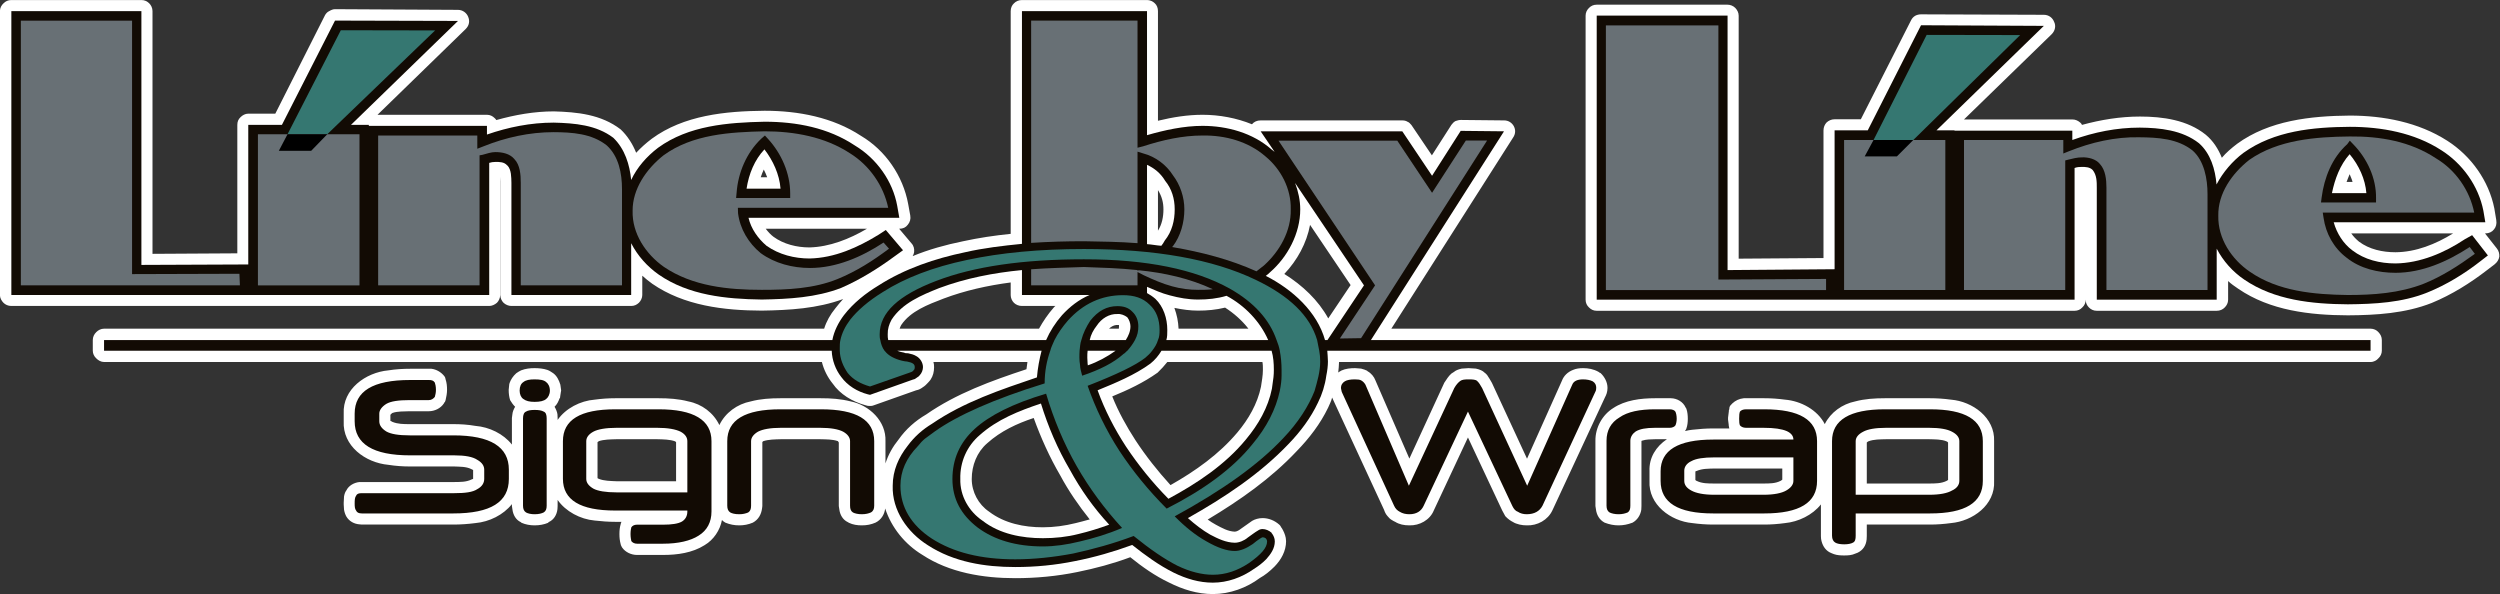
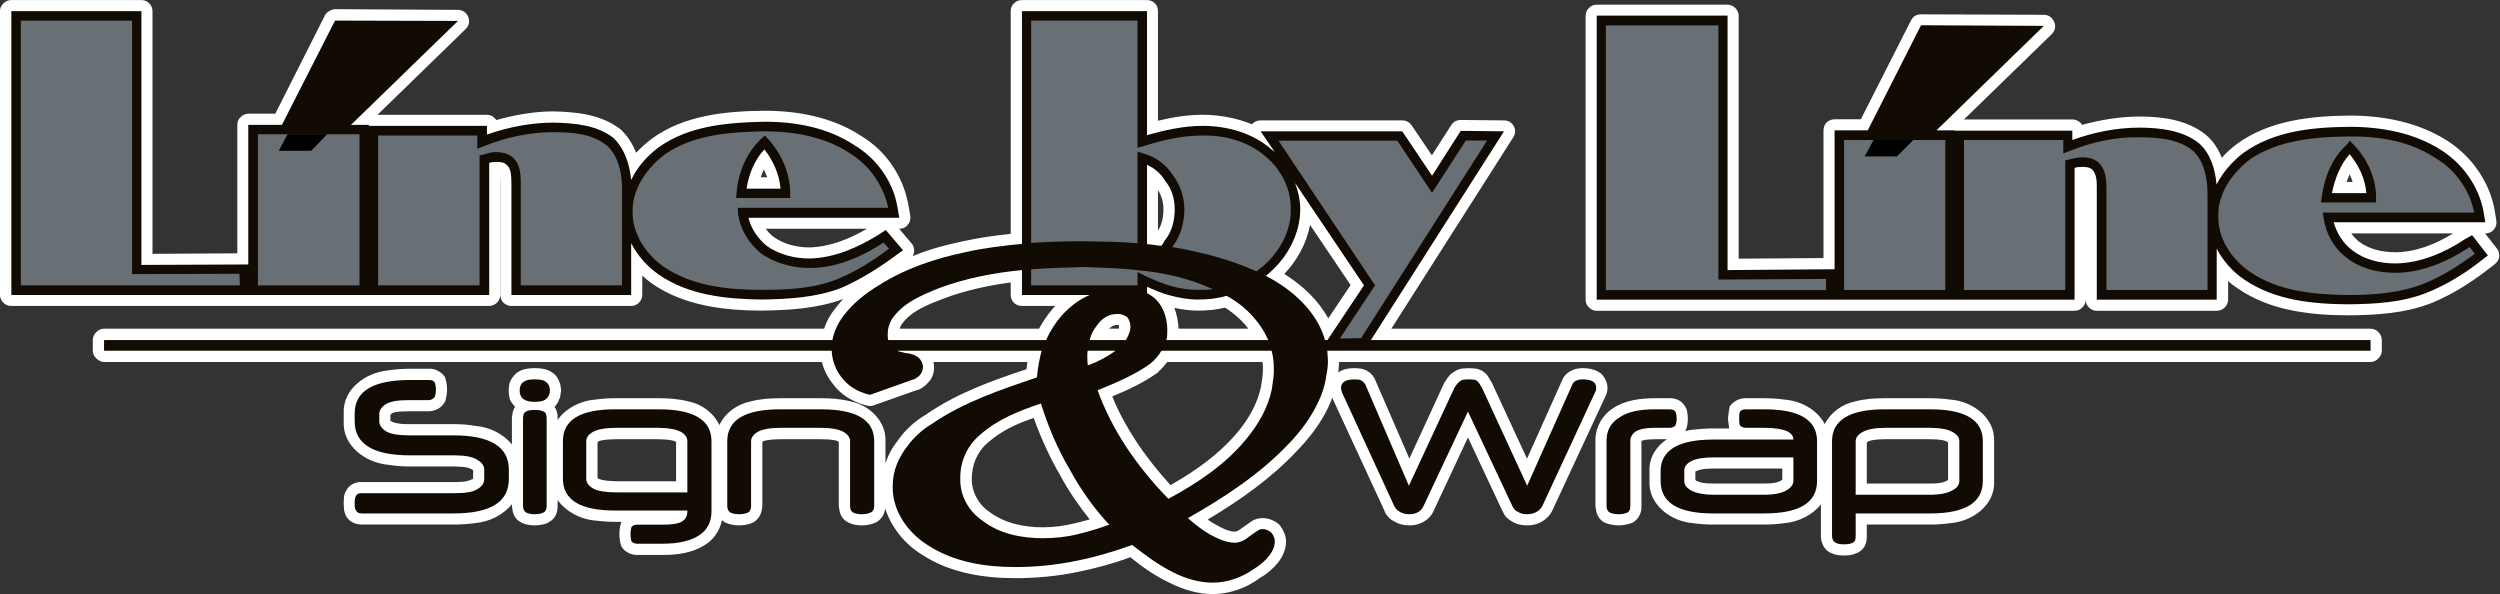
<svg xmlns="http://www.w3.org/2000/svg" width="100%" height="100%" viewBox="0 0 3669 872" version="1.1" xml:space="preserve" style="fill-rule:evenodd;clip-rule:evenodd;stroke-linejoin:round;stroke-miterlimit:2;">
  <rect x="0" y="0" width="3669" height="872" fill="#333333" stroke="none" />
  <g transform="matrix(8.333,0,0,8.333,-2922.64,-309.103)">
    <g transform="matrix(1,0,0,1,-47.579,-1413.59)">
      <path d="M484.469,1504.57L400.309,1504.57C399.742,1504.57 399.26,1504.35 398.92,1504.01C398.58,1503.67 398.296,1503.16 398.296,1502.65L398.296,1452.64C398.296,1452.08 398.58,1451.59 398.92,1451.28C399.26,1450.91 399.742,1450.69 400.309,1450.69L423.213,1450.69C423.78,1450.69 424.233,1450.91 424.602,1451.28C424.913,1451.59 425.169,1452.08 425.169,1452.64L425.169,1495.39L440.107,1495.3L440.107,1472.68C440.107,1472.12 440.277,1471.69 440.674,1471.32C441.014,1470.98 441.496,1470.7 442.035,1470.7L446.797,1470.7L455.556,1453.35C455.698,1453.1 455.953,1452.78 456.293,1452.64C456.633,1452.44 456.973,1452.3 457.313,1452.3L478.97,1452.42C479.82,1452.42 480.501,1452.98 480.756,1453.63C481.068,1454.34 480.983,1455.14 480.331,1455.79L464.797,1470.9L484.072,1470.9C484.611,1470.9 485.065,1471.12 485.433,1471.49C485.546,1471.58 485.631,1471.69 485.717,1471.83C489.033,1470.9 492.435,1470.3 495.865,1470.3C499.918,1470.42 504.17,1470.81 507.628,1473.48C508.819,1474.61 509.726,1476.03 510.35,1477.59C511.172,1476.71 512.079,1475.89 513.099,1475.12C518.74,1470.98 526.054,1470.25 532.97,1470.19C538.923,1470.19 544.989,1471.35 549.95,1474.61C554.258,1477.16 557.348,1481.67 558.255,1486.6L558.624,1488.64C558.737,1489.27 558.567,1489.83 558.17,1490.29C557.83,1490.74 557.348,1490.97 556.696,1490.97L556.668,1490.97L558.822,1493.52C559.247,1493.97 559.361,1494.51 559.304,1495.08C559.276,1495.3 559.191,1495.53 559.049,1495.79C561.883,1494.62 564.86,1493.8 567.893,1493.18C570.643,1492.58 573.449,1492.16 576.312,1491.87L576.312,1452.64C576.312,1452.08 576.539,1451.59 576.879,1451.28C577.219,1450.91 577.729,1450.69 578.296,1450.69L600.321,1450.69C600.831,1450.69 601.342,1450.91 601.71,1451.28C602.05,1451.59 602.249,1452.08 602.249,1452.64L602.249,1471.95C604.857,1471.32 607.465,1470.9 610.101,1470.9C613.049,1470.9 616.082,1471.46 618.803,1472.57C619.172,1472.12 619.71,1471.89 620.334,1471.89L645.279,1471.89C645.591,1471.89 645.931,1471.95 646.186,1472.12C646.498,1472.23 646.668,1472.46 646.894,1472.71L650.494,1478.04L653.924,1472.68C654.123,1472.4 654.378,1472.14 654.661,1472C655.002,1471.89 655.257,1471.81 655.597,1471.81L663.222,1471.89C663.959,1471.89 664.583,1472.29 664.923,1472.91C665.235,1473.51 665.263,1474.21 664.809,1474.89L643.351,1508.57L815.811,1508.57C816.378,1508.57 816.888,1508.83 817.172,1509.16C817.569,1509.56 817.795,1510.02 817.795,1510.58L817.795,1512.45C817.795,1512.96 817.569,1513.45 817.172,1513.81C816.888,1514.15 816.378,1514.44 815.811,1514.44L634.139,1514.44C634.139,1515.03 634.054,1515.68 633.997,1516.28C634.054,1516.25 634.11,1516.25 634.139,1516.19L634.564,1515.94C635.301,1515.6 636.151,1515.52 636.973,1515.52L638.022,1515.6C638.447,1515.71 638.787,1515.83 639.071,1515.97L639.184,1516.08C639.808,1516.42 640.318,1517.05 640.545,1517.67L646.526,1531.45L652.677,1518.09C653.074,1517.5 653.414,1516.93 653.924,1516.48C654.094,1516.37 654.265,1516.25 654.378,1516.19C654.661,1515.94 655.115,1515.74 655.739,1515.6L656.957,1515.52L658.233,1515.6C658.885,1515.74 659.452,1515.97 659.764,1516.31C659.877,1516.37 660.047,1516.54 660.217,1516.73C660.501,1517.16 660.813,1517.64 661.068,1518.12L667.247,1531.47L673.398,1517.73C673.71,1516.88 674.419,1516.19 675.354,1515.83C675.865,1515.6 676.488,1515.52 677.112,1515.52C678.019,1515.52 678.954,1515.68 679.833,1516.17C679.975,1516.28 680.088,1516.37 680.202,1516.39C680.91,1517.05 681.42,1518.01 681.42,1518.97L681.42,1519.03C681.42,1519.68 681.222,1520.28 680.882,1520.82L681.024,1520.56L671.726,1540.55C670.932,1542.27 669.061,1543.29 667.191,1543.21C666.369,1543.21 665.461,1543.04 664.696,1542.59L665.036,1542.73C664.413,1542.5 663.846,1542.05 663.42,1541.59C663.222,1541.25 663.052,1540.94 662.882,1540.6L656.844,1527.73L650.835,1540.57C650.154,1542.27 648.312,1543.27 646.526,1543.21C645.591,1543.21 644.74,1543.04 644.031,1542.59C643.89,1542.53 643.663,1542.42 643.493,1542.3C643.153,1542.13 642.898,1541.85 642.671,1541.57C642.359,1541.23 642.189,1540.83 642.076,1540.49L632.92,1520.7C632.778,1521.35 632.466,1521.87 632.211,1522.49C630.85,1525.32 628.894,1527.87 626.683,1530.14C622.12,1534.99 616.677,1538.79 611.008,1542.19C611.461,1542.53 611.943,1542.81 612.454,1543.1C613.502,1543.66 614.608,1544.29 615.798,1544.32C616.195,1544.29 616.535,1544.06 616.904,1543.78C617.556,1543.32 618.18,1542.87 618.831,1542.42C619.313,1542.13 619.994,1541.93 620.674,1541.93C621.751,1541.93 622.8,1542.36 623.594,1543.07C623.707,1543.15 623.735,1543.21 623.82,1543.32C623.906,1543.44 623.934,1543.52 624.019,1543.66L624.076,1543.72C624.359,1544.2 624.643,1544.8 624.756,1545.42L624.813,1545.99C624.813,1547.75 623.934,1549.28 622.772,1550.47C621.921,1551.32 621.071,1552 620.192,1552.48C617.896,1554.21 614.891,1555.31 611.915,1555.31C609.194,1555.31 606.586,1554.49 604.176,1553.27C601.739,1552.11 599.471,1550.52 597.373,1548.82C594.34,1549.96 591.222,1550.78 588.047,1551.43C584.447,1552.17 580.791,1552.51 577.106,1552.51C571.436,1552.51 565.512,1551.54 560.75,1548.4C557.688,1546.55 555.307,1543.61 554.202,1540.23L554.202,1540.26C554.088,1541.28 553.493,1542.25 552.501,1542.73C551.707,1543.07 550.97,1543.21 550.091,1543.21C549.298,1543.21 548.532,1543.1 547.824,1542.76L547.625,1542.64C546.775,1542.25 546.236,1541.37 546.123,1540.35L546.038,1539.81L546.038,1528.61C545.981,1528.53 545.896,1528.44 545.896,1528.38C544.904,1528.04 543.827,1528.07 542.778,1528.04L535.805,1528.04C534.784,1528.07 533.707,1528.07 532.743,1528.38C532.715,1528.41 532.63,1528.44 532.573,1528.55L532.573,1539.81L532.517,1540.26C532.375,1541.28 531.893,1542.19 530.901,1542.73C530.107,1543.07 529.313,1543.21 528.52,1543.21C527.641,1543.21 526.904,1543.07 526.054,1542.73C525.798,1542.59 525.6,1542.42 525.458,1542.27C525.118,1544.09 523.984,1545.76 522.397,1546.7C520.243,1548.06 517.606,1548.42 515.112,1548.42L510.491,1548.42C509.499,1548.42 508.45,1547.94 507.883,1547.12C507.798,1547.01 507.77,1546.92 507.742,1546.84C507.685,1546.78 507.657,1546.7 507.628,1546.55C507.458,1545.93 507.402,1545.34 507.402,1544.74C507.402,1544.12 507.458,1543.55 507.628,1542.98C507.657,1542.81 507.685,1542.76 507.742,1542.64C507.742,1542.61 507.742,1542.61 507.77,1542.59L506.665,1542.59C505.474,1542.59 504.283,1542.5 503.036,1542.36C500.513,1542.13 497.934,1540.77 496.517,1538.73L496.517,1539.81L496.488,1540.35C496.375,1541.37 495.836,1542.25 494.929,1542.64L494.844,1542.76C494.107,1543.07 493.313,1543.21 492.463,1543.21C491.669,1543.21 490.876,1543.07 490.167,1542.76L490.025,1542.64C489.175,1542.25 488.665,1541.37 488.551,1540.35L488.466,1539.81L488.466,1539.47C486.964,1541.37 484.498,1542.59 482.031,1542.81C480.728,1542.98 479.424,1543.07 478.148,1543.07L462.019,1543.07L461.707,1543.04C460.658,1542.98 459.808,1542.47 459.326,1541.68C459.128,1541.34 458.986,1540.94 458.901,1540.46L458.844,1539.52L458.844,1539.21L458.901,1538.11C458.986,1537.62 459.128,1537.29 459.326,1537.03C459.694,1536.27 460.573,1535.7 461.594,1535.58L478.346,1535.58C479.31,1535.56 480.387,1535.61 481.351,1535.13C481.465,1535.1 481.55,1535.05 481.635,1535.02L481.635,1533.46C481.55,1533.4 481.408,1533.35 481.294,1533.29C480.387,1532.84 479.31,1532.89 478.346,1532.84L470.551,1532.84C469.276,1532.84 467.972,1532.75 466.724,1532.55C462.643,1532.18 458.617,1529.21 458.844,1524.87L458.844,1523.54C458.617,1519.23 462.699,1516.28 466.724,1515.91C467.972,1515.71 469.276,1515.63 470.551,1515.63L474.293,1515.63C475.2,1515.74 476.022,1516.25 476.561,1516.93C476.646,1517.05 476.674,1517.07 476.674,1517.1C476.702,1517.19 476.759,1517.27 476.787,1517.5C476.986,1518.09 477.043,1518.69 477.043,1519.34C477.043,1519.91 476.929,1520.56 476.787,1521.16C476.759,1521.27 476.702,1521.38 476.674,1521.47C476.561,1521.52 476.561,1521.64 476.476,1521.75C475.909,1522.6 474.86,1523.11 473.839,1523.11L470.466,1523.11C469.417,1523.17 468.369,1523.08 467.405,1523.42C467.291,1523.54 467.178,1523.57 467.065,1523.74L467.065,1524.81C467.178,1524.87 467.291,1524.87 467.405,1524.98C468.369,1525.38 469.417,1525.38 470.466,1525.38L478.148,1525.38C479.424,1525.38 480.728,1525.46 482.031,1525.69C484.498,1525.89 486.964,1527.08 488.466,1528.98L488.466,1524.3L488.551,1523.65C488.58,1523.2 488.806,1522.71 489.033,1522.32C488.665,1521.98 488.381,1521.52 488.154,1521.16C487.984,1520.62 487.899,1520.02 487.899,1519.34L487.984,1518.52C487.984,1518.41 487.984,1518.35 488.013,1518.35C488.013,1518.32 488.013,1518.29 488.041,1518.18C488.268,1517.53 488.665,1516.93 489.231,1516.42C489.487,1516.25 489.798,1516.03 490.082,1515.91C490.876,1515.6 491.669,1515.52 492.463,1515.52C493.228,1515.52 494.022,1515.6 494.702,1515.83C495.128,1515.97 495.468,1516.25 495.751,1516.42C496.375,1516.88 496.743,1517.61 496.998,1518.43L497.112,1519.23C497.112,1519.37 497.14,1519.37 497.14,1519.43C497.14,1519.45 497.112,1519.54 497.083,1519.77L496.97,1520.5C496.942,1520.67 496.942,1520.73 496.942,1520.73C496.942,1520.79 496.942,1520.79 496.857,1520.84C496.658,1521.41 496.403,1521.92 495.978,1522.32C496.205,1522.71 496.431,1523.2 496.488,1523.65L496.517,1524.3L496.517,1524.64C497.934,1522.6 500.513,1521.27 503.036,1521.07C504.283,1520.9 505.474,1520.82 506.665,1520.82L514.318,1520.82C516.047,1520.82 517.833,1520.93 519.534,1521.38C521.915,1521.84 523.984,1523.39 525.005,1525.55C526.025,1523.39 528.151,1521.84 530.532,1521.38C532.233,1520.93 533.991,1520.82 535.748,1520.82L542.891,1520.82C544.649,1520.82 546.378,1520.93 548.135,1521.38C551.424,1522.04 554.4,1524.87 554.258,1528.38L554.258,1532.3C554.74,1530.77 555.562,1529.32 556.583,1528.07C557.83,1526.29 559.531,1524.78 561.43,1523.68C566.731,1519.99 572.91,1517.75 579.09,1515.71C579.146,1515.26 579.203,1514.81 579.26,1514.44L562.706,1514.44C562.791,1514.69 562.819,1515.03 562.819,1515.35C562.819,1516.14 562.649,1516.88 562.195,1517.56C562.082,1517.73 561.912,1517.9 561.742,1518.09C561.572,1518.24 561.515,1518.35 561.317,1518.52C561.203,1518.63 561.061,1518.75 561.005,1518.78L560.976,1518.78C560.551,1519.12 560.154,1519.34 559.644,1519.43L552.217,1522.06C552.019,1522.15 551.82,1522.18 551.65,1522.18C551.424,1522.18 551.225,1522.18 551.083,1522.15L550.687,1522.04C548.419,1521.41 546.265,1520.13 544.961,1518.24C544.082,1517.16 543.402,1515.83 543.061,1514.44L416.636,1514.44C416.098,1514.44 415.616,1514.15 415.276,1513.81C414.879,1513.45 414.652,1512.96 414.652,1512.45L414.652,1510.58C414.652,1510.02 414.879,1509.56 415.276,1509.16C415.616,1508.83 416.098,1508.57 416.636,1508.57L543.458,1508.57C543.855,1507.29 544.535,1506.08 545.443,1504.97C545.896,1504.38 546.321,1503.89 546.803,1503.35C542.239,1505.03 537.364,1505.31 532.488,1505.39C525.798,1505.37 518.769,1504.52 513.184,1500.66C512.561,1500.21 511.965,1499.73 511.427,1499.24L511.427,1502.65C511.427,1503.16 511.172,1503.67 510.831,1504.01C510.463,1504.35 510.038,1504.57 509.471,1504.57L488.381,1504.57C487.871,1504.57 487.361,1504.35 486.992,1504.01C486.652,1503.67 486.425,1503.16 486.425,1502.65L486.425,1482.61C486.397,1482.35 486.425,1482.12 486.397,1481.81L486.397,1502.65C486.397,1503.16 486.17,1503.67 485.83,1504.01C485.433,1504.35 484.951,1504.57 484.469,1504.57ZM506.863,1535.44L517.38,1535.44L517.38,1528.55C517.323,1528.53 517.266,1528.44 517.209,1528.41C516.274,1528.07 515.169,1528.07 514.091,1528.04L506.863,1528.04C505.814,1528.07 504.709,1528.07 503.773,1528.38C503.717,1528.44 503.603,1528.53 503.546,1528.55L503.546,1534.9C503.603,1534.93 503.717,1534.99 503.773,1535.02C504.709,1535.39 505.814,1535.39 506.863,1535.44ZM533.169,1490.97C533.594,1491.53 534.047,1492.02 534.529,1492.38C536.315,1493.69 538.639,1494.26 540.879,1494.26C544.422,1494.17 547.909,1492.78 550.998,1490.97L533.169,1490.97ZM533.424,1481.9C533.254,1481.44 533.055,1480.99 532.828,1480.54C532.602,1480.99 532.46,1481.44 532.29,1481.9L533.424,1481.9ZM556.753,1508.57L581.301,1508.57C582.038,1507.24 582.888,1505.99 583.909,1504.83C583.994,1504.74 584.079,1504.63 584.192,1504.57L578.296,1504.57C577.729,1504.57 577.219,1504.35 576.879,1504.01C576.539,1503.67 576.312,1503.16 576.312,1502.65L576.312,1500.43C572.23,1500.97 568.261,1501.85 564.491,1503.27C561.685,1504.35 558.68,1505.48 557.036,1507.92C556.923,1508.14 556.809,1508.34 556.753,1508.57ZM572.173,1528.75C570.359,1530.31 569.452,1532.66 569.452,1535.05C569.452,1537.31 570.614,1539.52 572.513,1540.8C575.235,1542.87 578.665,1543.55 581.981,1543.55C583.909,1543.55 585.836,1543.29 587.764,1542.81C588.557,1542.61 589.436,1542.39 590.23,1542.16C588.302,1539.75 586.517,1537.17 585.043,1534.42C583.172,1531.22 581.613,1527.76 580.365,1524.3C577.446,1525.27 574.554,1526.6 572.173,1528.75ZM594.198,1520.5C595.276,1523.2 596.721,1525.81 598.28,1528.21C600.123,1531.02 602.192,1533.63 604.46,1536.12C608.854,1533.63 613.02,1530.68 616.252,1526.83C618.18,1524.53 619.767,1521.81 620.391,1518.8C620.532,1517.84 620.731,1516.85 620.731,1515.83C620.731,1515.35 620.731,1514.84 620.646,1514.44L603.893,1514.44C603.411,1515.06 602.816,1515.71 602.192,1516.31C599.698,1518.09 596.948,1519.37 594.198,1520.5ZM593.631,1508.57L595.361,1508.57C595.361,1508.43 595.389,1508.32 595.389,1508.14L595.389,1507.98L595.361,1507.92L594.907,1507.92C594.425,1507.98 593.972,1508.23 593.631,1508.57ZM605.14,1504.91C605.594,1506.16 605.82,1507.32 605.877,1508.57L618.18,1508.57C617.046,1507.12 615.657,1505.88 614.069,1504.86C612.482,1505.25 610.923,1505.39 609.307,1505.39C607.946,1505.39 606.557,1505.2 605.14,1504.91ZM602.249,1491.31C602.957,1490.2 603.213,1488.87 603.213,1487.57C603.213,1486.38 602.957,1485.3 602.249,1484.16L602.249,1491.31ZM624.501,1498.93C627.704,1500.94 630.482,1503.55 632.239,1506.76L636.18,1500.89L629.036,1490.29C628.441,1493.49 626.797,1496.52 624.501,1498.93ZM689.783,1520.82L692.589,1520.82C693.694,1520.84 694.743,1521.47 695.169,1522.43L695.31,1522.66C695.509,1523.23 695.565,1523.85 695.565,1524.44C695.565,1525.01 695.509,1525.61 695.31,1526.17L695.169,1526.46C695.112,1526.49 695.083,1526.51 695.083,1526.6C695.537,1526.49 695.991,1526.4 696.359,1526.37C697.606,1526.23 698.825,1526.14 700.044,1526.14L702.879,1526.14L702.822,1525.92C702.794,1525.83 702.794,1525.78 702.794,1525.72C702.765,1525.66 702.765,1525.58 702.765,1525.46L702.652,1524.59L702.652,1524.25L702.794,1523.11L702.794,1522.97C702.822,1522.94 702.822,1522.88 702.879,1522.71L702.879,1522.55C702.907,1522.4 702.935,1522.29 703.02,1522.15C703.106,1522.06 703.219,1521.92 703.389,1521.75C703.928,1521.24 704.608,1520.9 705.43,1520.82L709.03,1520.82C710.249,1520.82 711.439,1520.9 712.687,1521.07C715.493,1521.3 718.413,1522.88 719.688,1525.38C720.709,1523.31 722.778,1521.84 725.046,1521.38C726.718,1520.93 728.504,1520.82 730.261,1520.82L738.227,1520.82C739.446,1520.82 740.665,1520.9 741.912,1521.07C745.71,1521.38 749.679,1524.25 749.509,1528.38L749.509,1535.39C749.735,1539.64 745.71,1542.47 741.912,1542.81C740.665,1542.98 739.446,1543.07 738.227,1543.07L727.087,1543.07L727.087,1545.08L727.058,1545.7C726.945,1546.78 726.406,1547.58 725.471,1548.03L725.102,1548.17C724.45,1548.48 723.77,1548.51 723.118,1548.51C722.494,1548.51 721.871,1548.48 721.304,1548.28C721.02,1548.17 720.737,1548.06 720.51,1547.94C719.717,1547.49 719.206,1546.67 719.036,1545.59L719.008,1545.11L719.008,1539.52C717.534,1541.39 715.039,1542.59 712.687,1542.81C711.439,1542.98 710.249,1543.07 709.03,1543.07L700.044,1543.07C698.825,1543.07 697.606,1542.98 696.359,1542.81C692.561,1542.47 688.592,1539.55 688.819,1535.39L688.819,1533.68C688.706,1531.28 689.981,1529.32 691.88,1528.04L689.783,1528.04C689.074,1528.07 688.252,1528.04 687.487,1528.3C687.458,1528.33 687.458,1528.33 687.402,1528.33L687.402,1539.81L687.373,1540.46C687.231,1541.39 686.693,1542.25 685.843,1542.73C684.964,1543.07 684.17,1543.21 683.376,1543.21C682.583,1543.21 681.789,1543.07 680.91,1542.73C680.003,1542.25 679.493,1541.37 679.38,1540.35L679.294,1539.81L679.294,1528.3C679.266,1526 680.513,1523.74 682.441,1522.55C684.539,1521.16 687.26,1520.82 689.783,1520.82ZM700.214,1535.84L708.917,1535.84C709.909,1535.84 710.986,1535.84 711.865,1535.39C711.978,1535.33 712.091,1535.27 712.205,1535.16L712.205,1533.2L700.214,1533.2C699.194,1533.23 698.117,1533.2 697.124,1533.63C696.983,1533.66 696.926,1533.68 696.898,1533.74L696.898,1535.22C696.983,1535.33 697.039,1535.33 697.153,1535.39C698.06,1535.84 699.165,1535.84 700.214,1535.84ZM727.087,1535.84L738.085,1535.84C739.077,1535.84 740.211,1535.84 741.118,1535.39C741.231,1535.33 741.345,1535.27 741.402,1535.22L741.402,1528.61C741.345,1528.55 741.231,1528.44 741.118,1528.41C740.211,1528.04 739.077,1528.07 738.085,1528.04L730.46,1528.04C729.439,1528.07 728.334,1528.04 727.37,1528.41C727.285,1528.44 727.172,1528.55 727.087,1528.61L727.087,1535.84ZM811.814,1506.22C805.124,1506.19 798.123,1505.39 792.51,1501.54C791.858,1501.09 791.291,1500.72 790.724,1500.18L790.724,1503.47C790.724,1504.04 790.469,1504.49 790.129,1504.83C789.789,1505.2 789.279,1505.42 788.712,1505.42L767.594,1505.42C767.027,1505.42 766.573,1505.2 766.205,1504.83C765.865,1504.49 765.638,1504.04 765.638,1503.47C765.638,1504.04 765.411,1504.49 765.043,1504.83C764.702,1505.2 764.249,1505.42 763.682,1505.42L679.521,1505.42C678.954,1505.42 678.529,1505.2 678.161,1504.83C677.792,1504.49 677.565,1504.04 677.565,1503.47L677.565,1453.44C677.565,1452.9 677.792,1452.44 678.161,1452.08C678.529,1451.71 678.954,1451.51 679.521,1451.51L702.567,1451.51C703.049,1451.51 703.559,1451.71 703.928,1452.08C704.268,1452.44 704.523,1452.9 704.523,1453.44L704.523,1496.24L719.461,1496.13L719.461,1473.65C719.461,1473.08 719.688,1472.6 720,1472.26C720.369,1471.92 720.85,1471.69 721.417,1471.69L726.038,1471.69L734.882,1454.26C735.052,1453.92 735.279,1453.66 735.619,1453.46C735.931,1453.29 736.299,1453.21 736.639,1453.21L758.268,1453.29C759.175,1453.29 759.827,1453.86 760.082,1454.54C760.422,1455.22 760.28,1456.07 759.657,1456.7L744.208,1471.72L763.285,1471.72C763.852,1471.72 764.306,1471.95 764.702,1472.29C764.816,1472.4 764.929,1472.51 764.986,1472.68C768.274,1471.78 771.732,1471.21 775.191,1471.21C779.216,1471.21 783.553,1471.81 786.784,1474.41C788.117,1475.52 788.995,1476.93 789.619,1478.47C790.384,1477.56 791.32,1476.77 792.283,1476.03C797.953,1471.89 805.266,1471.1 812.154,1471.04C818.135,1471.04 824.258,1472.23 829.304,1475.46C833.528,1478.15 836.646,1482.55 837.609,1487.39L837.95,1489.44C838.063,1490.12 837.893,1490.68 837.553,1491.08C837.213,1491.53 836.674,1491.79 836.022,1491.79L835.965,1491.79L838.035,1494.42C838.403,1494.85 838.517,1495.42 838.488,1495.87C838.403,1496.41 838.12,1496.86 837.666,1497.23L836.334,1498.25C833.357,1500.55 830.098,1502.59 826.583,1504.04C821.906,1505.88 816.803,1506.19 811.814,1506.22ZM812.409,1491.79C812.806,1492.36 813.26,1492.81 813.77,1493.24C815.584,1494.6 817.909,1495.11 820.205,1495.11C823.805,1495.08 827.263,1493.69 830.353,1491.79L812.409,1491.79ZM812.636,1482.72C812.523,1482.24 812.296,1481.81 812.126,1481.36C811.928,1481.81 811.786,1482.24 811.587,1482.72L812.636,1482.72Z" style="fill:white;" />
    </g>
    <g transform="matrix(1,0,0,1,-47.579,-1461.33)">
      <path d="M730.346,1525.44L737.376,1525.44L734.485,1528.3L728.787,1528.3L730.346,1525.44Z" style="fill:white;" />
    </g>
    <g transform="matrix(1,0,0,1,-47.579,-1463.51)">
      <path d="M484.469,1552.56L400.309,1552.56L400.309,1502.56L423.213,1502.56L423.213,1547.26L442.035,1547.18L442.035,1522.6L447.959,1522.6L457.313,1504.23L478.97,1504.29L460.12,1522.6L463.266,1522.6L463.266,1522.77L484.072,1522.77L484.072,1524.3C487.814,1523 491.783,1522.2 495.836,1522.2C499.493,1522.29 503.348,1522.6 506.324,1524.87C508.365,1526.83 509.216,1529.63 509.471,1532.3C510.491,1530.11 512.192,1528.16 514.205,1526.63C519.591,1522.71 526.479,1522.18 532.97,1522.04C538.583,1522.04 544.195,1523.11 548.872,1526.23C552.699,1528.53 555.534,1532.49 556.328,1536.86L556.696,1538.96L530.135,1538.96C530.589,1540.91 531.808,1542.61 533.31,1543.89C535.521,1545.45 538.243,1546.13 540.879,1546.13C545.329,1546.04 549.411,1544.17 553.068,1541.93L554.315,1541.11L557.348,1544.68L555.846,1545.76C552.926,1547.91 549.78,1549.87 546.435,1551.32C542.013,1553.02 537.25,1553.27 532.488,1553.36C526.167,1553.27 519.591,1552.62 514.318,1548.96C512.277,1547.52 510.605,1545.65 509.471,1543.44L509.471,1552.56L488.381,1552.56L488.381,1532.81C488.353,1531.79 488.381,1530.54 487.701,1529.77L487.644,1529.75C487.134,1529.12 486.283,1529.12 485.603,1529.12C485.15,1529.12 484.809,1529.18 484.469,1529.29L484.469,1552.56ZM535.776,1533.83C535.578,1531.28 534.444,1528.87 532.942,1526.91C531.213,1528.75 530.192,1531.22 529.795,1533.83L535.776,1533.83Z" style="fill:rgb(18,11,4);" />
    </g>
    <g transform="matrix(1,0,0,1,-47.579,-1413.65)">
      <path d="M416.636,1512.51L416.636,1510.64L544.904,1510.64C545.187,1509.08 545.981,1507.52 546.945,1506.25C548.617,1504.09 550.772,1502.39 553.068,1501C557.688,1498.05 562.989,1496.27 568.318,1495.16C571.55,1494.42 574.894,1494.03 578.296,1493.69L578.296,1452.7L600.321,1452.7L600.321,1474.55C603.439,1473.65 606.813,1472.91 610.101,1472.91C614.438,1472.91 618.945,1474.16 622.233,1477.05C622.431,1477.19 622.573,1477.3 622.8,1477.5L620.334,1473.87L645.279,1473.87L650.523,1481.7L655.569,1473.79L663.194,1473.87L639.751,1510.64L815.811,1510.64L815.811,1512.51L632.069,1512.51C632.098,1513.08 632.183,1513.76 632.183,1514.41C632.183,1515.2 632.069,1516.08 631.899,1516.9C631.672,1518.58 631.162,1520.19 630.425,1521.66C629.15,1524.36 627.335,1526.77 625.294,1528.89C620.192,1534.25 613.956,1538.36 607.521,1541.99C608.769,1543.1 610.101,1544.14 611.461,1544.91C612.822,1545.62 614.211,1546.3 615.77,1546.33C616.535,1546.33 617.443,1545.96 618.066,1545.42C618.718,1544.97 619.285,1544.51 619.88,1544.17C620.107,1544 620.391,1543.92 620.674,1543.92C621.213,1543.92 621.808,1544.17 622.261,1544.57C622.261,1544.68 622.261,1544.68 622.318,1544.68C622.602,1545.08 622.828,1545.53 622.828,1546.1C622.828,1547.32 622.12,1548.34 621.326,1549.22C620.674,1549.9 619.88,1550.49 619.143,1550.95C617.017,1552.45 614.494,1553.36 611.915,1553.36C609.506,1553.36 607.238,1552.68 605.027,1551.6C602.419,1550.3 600.009,1548.54 597.713,1546.72C594.454,1547.91 591.109,1548.88 587.65,1549.56C584.192,1550.27 580.677,1550.61 577.106,1550.61C571.748,1550.61 566.277,1549.73 561.742,1546.78C558.113,1544.51 555.392,1540.6 555.534,1536.29C555.534,1533.6 556.583,1531.28 558.142,1529.29C559.389,1527.59 560.863,1526.34 562.45,1525.38C568.091,1521.52 574.583,1519.37 580.932,1517.21C581.074,1515.57 581.357,1514.04 581.754,1512.51L556.328,1512.51C556.696,1512.68 557.15,1512.79 557.546,1512.85C557.717,1512.96 557.943,1512.96 558.227,1512.96C558.794,1513.08 559.247,1513.19 559.701,1513.47C560.381,1513.84 560.863,1514.64 560.863,1515.4C560.863,1515.91 560.636,1516.45 560.324,1516.79C560.183,1516.99 560.041,1517.1 559.843,1517.21C559.616,1517.38 559.389,1517.56 559.134,1517.58L551.537,1520.28L551.14,1520.19C549.326,1519.71 547.597,1518.69 546.463,1517.13C545.471,1515.85 544.847,1514.18 544.791,1512.51L416.636,1512.51ZM554.74,1510.64L582.548,1510.64C583.228,1509.08 584.192,1507.58 585.354,1506.25C586.743,1504.74 588.331,1503.5 590.202,1502.7L578.296,1502.7L578.296,1498.31C573.307,1498.79 568.375,1499.75 563.726,1501.48C560.608,1502.73 557.235,1504.12 555.335,1507.04C554.882,1507.86 554.627,1508.71 554.655,1509.62C554.655,1509.99 554.655,1510.3 554.74,1510.64ZM581.641,1521.81C577.757,1523.11 573.987,1524.59 570.869,1527.36C568.602,1529.29 567.354,1532.12 567.439,1535.1C567.354,1538.05 568.942,1540.83 571.38,1542.47C574.384,1544.8 578.296,1545.53 581.981,1545.53C584.107,1545.53 586.233,1545.31 588.217,1544.8C590.031,1544.37 591.874,1543.8 593.66,1543.15C590.91,1540.18 588.643,1536.97 586.743,1533.49C584.589,1529.83 582.888,1525.86 581.641,1521.81ZM589.89,1515.09C591.619,1514.49 593.291,1513.59 594.794,1512.51L589.861,1512.51C589.805,1512.85 589.805,1513.28 589.805,1513.76C589.805,1514.07 589.861,1514.52 589.861,1514.83C589.89,1514.89 589.89,1514.98 589.89,1515.09ZM590.23,1510.64L596.58,1510.64C597.061,1509.87 597.402,1509.11 597.402,1508.2C597.402,1507.69 597.175,1507.01 596.835,1506.61C596.353,1506.25 595.701,1505.99 595.106,1506.05C593.66,1505.99 592.299,1506.84 591.477,1508.09C590.882,1508.85 590.428,1509.67 590.23,1510.64ZM602.872,1512.51C602.362,1513.36 601.71,1514.15 600.917,1514.78C598.167,1516.79 594.794,1518.18 591.619,1519.48C592.894,1523 594.595,1526.29 596.608,1529.38C598.791,1532.66 601.285,1535.75 604.091,1538.59C609.109,1535.89 614.069,1532.61 617.726,1528.16C619.937,1525.52 621.666,1522.49 622.318,1519.2C622.602,1517.33 622.658,1516.79 622.658,1515.88C622.658,1514.72 622.573,1513.59 622.261,1512.51L602.872,1512.51ZM603.723,1510.64L621.666,1510.64C620.22,1507.35 617.556,1504.57 614.324,1502.84C612.709,1503.33 611.008,1503.5 609.307,1503.5C607.606,1503.5 605.991,1503.21 604.318,1502.76C602.872,1502.39 601.625,1501.82 600.321,1501.26L600.321,1502.36C600.775,1502.62 601.285,1502.93 601.795,1503.38C603.213,1504.74 603.893,1506.81 603.893,1508.85C603.893,1509.51 603.893,1510.1 603.723,1510.64ZM602.844,1494.03C603.071,1493.74 603.269,1493.46 603.439,1493.12C604.743,1491.51 605.197,1489.55 605.197,1487.62C605.197,1485.75 604.687,1484.02 603.524,1482.6C602.731,1481.27 601.625,1480.37 600.321,1479.77L600.321,1493.74C601.172,1493.8 601.965,1493.97 602.844,1494.03ZM621.241,1499.33C625.975,1501.74 630.283,1505.68 631.672,1510.64L632.098,1510.64L638.532,1501L626.4,1482.97C626.967,1484.48 627.307,1486.06 627.307,1487.62C627.307,1491.87 625.068,1496.01 622.006,1498.68C621.78,1498.9 621.524,1499.13 621.241,1499.33Z" style="fill:rgb(18,11,4);" />
    </g>
    <g transform="matrix(1,0,0,1,-47.579,-1461.87)">
      <path d="M815.074,1532.98C814.876,1530.51 813.77,1528.1 812.126,1526.12C810.425,1528.02 809.518,1530.51 809.008,1532.98L815.074,1532.98ZM763.682,1551.74L679.521,1551.74L679.521,1501.71L702.567,1501.71L702.567,1546.53L721.417,1546.38L721.417,1521.92L727.257,1521.92L736.639,1503.41L758.268,1503.52L739.361,1521.92L742.535,1521.92L742.535,1521.98L763.285,1521.98L763.285,1523.62C767.14,1522.23 771.109,1521.44 775.162,1521.44C778.706,1521.47 782.646,1521.87 785.594,1524.19C787.635,1526 788.457,1528.78 788.683,1531.45C789.817,1529.29 791.49,1527.34 793.417,1525.89C798.86,1521.98 805.72,1521.35 812.154,1521.3C817.739,1521.3 823.521,1522.35 828.255,1525.41C831.997,1527.76 834.831,1531.73 835.682,1536.09L836.022,1538.11L809.32,1538.11C809.858,1540.04 810.992,1541.85 812.58,1543.04C814.762,1544.71 817.455,1545.36 820.205,1545.36C824.542,1545.31 828.822,1543.49 832.394,1541.11L833.698,1540.38L836.476,1543.95L835.2,1544.94C832.337,1547.18 829.162,1549.13 825.789,1550.49C821.339,1552.28 816.491,1552.51 811.814,1552.56C805.465,1552.51 798.86,1551.83 793.559,1548.2C791.546,1546.84 789.846,1544.94 788.712,1542.76L788.712,1551.74L767.594,1551.74L767.594,1532.01C767.594,1530.96 767.594,1529.8 766.857,1528.89C766.346,1528.38 765.609,1528.36 764.957,1528.36C764.532,1528.36 764.135,1528.38 763.682,1528.55L763.682,1551.74Z" style="fill:rgb(18,11,4);" />
    </g>
    <g transform="matrix(1,0,0,1,-47.579,-1464.33)">
      <path d="M440.561,1551.68L401.981,1551.68L401.981,1505.06L421.569,1505.06L421.569,1549.7L440.476,1549.64L440.561,1551.68Z" style="fill:rgb(104,112,117);" />
    </g>
    <g transform="matrix(1,0,0,1,-47.579,-1489.25)">
-       <path d="M443.735,1549.98L448.951,1549.98L458.334,1531.67L474.945,1531.7L455.953,1549.98L461.622,1549.98L448.951,1549.98" style="fill:rgb(53,119,113);" />
-     </g>
+       </g>
    <g transform="matrix(-1,0,0,1,857.778,-1444.32)">
      <rect x="443.735" y="1505.06" width="17.887" height="26.617" style="fill:rgb(104,112,117);" />
    </g>
    <g transform="matrix(1,0,0,1,-47.579,-1444.69)">
      <path d="M507.855,1532.04L490.025,1532.04L490.025,1513.98C490.025,1512.54 489.912,1510.84 488.891,1509.79L488.92,1509.82C488.098,1508.83 486.765,1508.57 485.546,1508.57C484.838,1508.57 484.072,1508.83 483.279,1509.05L482.769,1509.14L482.769,1532.04L464.91,1532.04L464.91,1505.65L482.372,1505.65L482.372,1507.98L483.477,1507.55C487.361,1505.99 491.556,1505.06 495.808,1505.06C499.039,1505.08 502.526,1505.28 505.191,1507.41C507.288,1509.34 507.855,1512.31 507.855,1515.12L507.855,1532.04Z" style="fill:rgb(104,112,117);" />
    </g>
    <g transform="matrix(1,0,0,1,-47.579,-1444.04)">
-       <path d="M537.477,1515.2C537.477,1511.63 535.918,1508.17 533.594,1505.62L533.027,1505L532.403,1505.54C529.795,1508 528.293,1511.55 528.038,1515.09L527.953,1516L537.477,1516L537.477,1515.2ZM554.882,1524.93C552.104,1527.02 549.156,1528.92 545.811,1530.28C541.644,1531.98 536.939,1532.18 532.488,1532.18C526.564,1532.18 520.271,1531.56 515.225,1528.13C512.05,1525.89 509.613,1522.26 509.726,1518.26C509.698,1514.41 512.164,1510.87 515.169,1508.49C520.271,1504.77 526.904,1504.4 532.97,1504.26C538.186,1504.26 543.6,1505.23 548.022,1508.14C551.452,1510.27 553.918,1513.84 554.74,1517.73L528.265,1517.73L528.293,1518.69C528.633,1521.44 530.135,1523.96 532.29,1525.72C534.784,1527.53 537.902,1528.33 540.964,1528.33C545.584,1528.33 550.063,1526.4 553.918,1523.85L554.882,1524.93Z" style="fill:rgb(104,112,117);" />
+       <path d="M537.477,1515.2C537.477,1511.63 535.918,1508.17 533.594,1505.62L533.027,1505L532.403,1505.54C529.795,1508 528.293,1511.55 528.038,1515.09L527.953,1516L537.477,1516L537.477,1515.2ZM554.882,1524.93C552.104,1527.02 549.156,1528.92 545.811,1530.28C541.644,1531.98 536.939,1532.18 532.488,1532.18C526.564,1532.18 520.271,1531.56 515.225,1528.13C512.05,1525.89 509.613,1522.26 509.726,1518.26C509.698,1514.41 512.164,1510.87 515.169,1508.49C520.271,1504.77 526.904,1504.4 532.97,1504.26C538.186,1504.26 543.6,1505.23 548.022,1508.14C551.452,1510.27 553.918,1513.84 554.74,1517.73L528.265,1517.73L528.293,1518.69C528.633,1521.44 530.135,1523.96 532.29,1525.72C534.784,1527.53 537.902,1528.33 540.964,1528.33C545.584,1528.33 550.063,1526.4 553.918,1523.85Z" style="fill:rgb(104,112,117);" />
    </g>
    <g transform="matrix(1,0,0,1,-47.579,-1433.86)">
      <path d="M660.217,1495.7L638.022,1530.51L634.28,1530.57L640.488,1521.21L623.48,1495.73L644.4,1495.73L650.523,1504.91L656.476,1495.7L660.217,1495.7Z" style="fill:rgb(104,112,117);" />
    </g>
    <g transform="matrix(1,0,0,1,-47.579,-1462.66)">
      <path d="M719.915,1550.84L681.137,1550.84L681.137,1504.23L700.951,1504.23L700.951,1548.99L719.915,1548.88L719.915,1550.84Z" style="fill:rgb(104,112,117);" />
    </g>
    <g transform="matrix(1,0,0,1,-47.579,-1487.41)">
-       <path d="M723.09,1549.16L728.277,1549.16L737.631,1530.65L754.101,1530.68L735.279,1549.16L740.92,1549.16L728.277,1549.16" style="fill:rgb(53,119,113);" />
-     </g>
+       </g>
    <g transform="matrix(-1,0,0,1,1416.43,-1442.48)">
      <rect x="723.09" y="1504.23" width="17.83" height="26.419" style="fill:rgb(104,112,117);" />
    </g>
    <g transform="matrix(1,0,0,1,-47.579,-1443.05)">
      <path d="M787.096,1531.22L769.294,1531.22L769.294,1513.19C769.294,1511.77 769.124,1510.1 768.161,1509.05C767.452,1508.14 766.091,1507.81 764.957,1507.86C764.164,1507.86 763.37,1508.06 762.576,1508.26L762.038,1508.4L762.038,1531.22L744.208,1531.22L744.208,1504.8L761.698,1504.8L761.698,1507.18L762.69,1506.78C766.63,1505.2 770.854,1504.23 775.049,1504.32C778.365,1504.35 781.852,1504.55 784.488,1506.67C786.529,1508.51 787.096,1511.66 787.096,1514.32L787.096,1531.22Z" style="fill:rgb(104,112,117);" />
    </g>
    <g transform="matrix(1,0,0,1,-47.579,-1442.28)">
      <path d="M816.775,1514.27C816.831,1510.78 815.216,1507.29 812.75,1504.77L812.154,1504.15L811.701,1504.77C809.008,1507.18 807.647,1510.69 807.194,1514.15L807.08,1515.03L816.775,1515.03L816.775,1514.27ZM834.18,1524.08C831.345,1526.14 828.425,1528.04 825.165,1529.35C820.885,1531.02 816.265,1531.33 811.814,1531.33C805.833,1531.25 799.54,1530.68 794.58,1527.25C791.32,1525.04 788.91,1521.38 788.995,1517.38C788.91,1513.44 791.433,1509.9 794.466,1507.52C799.54,1503.98 806.145,1503.47 812.154,1503.41C817.455,1503.35 822.813,1504.26 827.348,1507.27C830.778,1509.31 833.272,1512.88 834.066,1516.82L807.392,1516.82L807.534,1517.75C807.931,1520.5 809.32,1523.06 811.616,1524.78C813.997,1526.68 817.143,1527.42 820.205,1527.42C824.854,1527.42 829.332,1525.46 833.272,1522.88L834.18,1524.08Z" style="fill:rgb(104,112,117);" />
    </g>
    <g transform="matrix(1,0,0,1,-47.579,-1468.02)">
      <path d="M448.951,1528.75L455.953,1528.75L453.118,1531.67L447.42,1531.67L448.951,1528.75Z" />
    </g>
    <g transform="matrix(1,0,0,1,-47.579,-1466.01)">
      <path d="M728.277,1527.76L735.279,1527.76L732.387,1530.65L726.718,1530.65L728.277,1527.76Z" />
    </g>
    <g transform="matrix(1,0,0,1,-47.579,-1463.54)">
      <path d="M604.885,1531.5C603.723,1529.66 601.795,1528.21 599.641,1527.65L598.649,1527.34L598.649,1543.46C595.474,1543.21 592.299,1543.18 589.209,1543.12C586.12,1543.12 582.973,1543.21 579.912,1543.41L579.912,1504.26L598.649,1504.26L598.649,1526.65L599.641,1526.4C603.071,1525.29 606.557,1524.5 610.101,1524.5C614.069,1524.44 618.123,1525.52 621.184,1528.18C623.934,1530.45 625.72,1533.91 625.635,1537.51C625.72,1541.31 623.679,1544.91 620.901,1547.4C620.447,1547.77 619.994,1548.11 619.597,1548.42C614.891,1546.3 609.874,1545.02 604.743,1544.14C604.743,1544.12 604.743,1544.09 604.857,1544.03C606.246,1542.19 606.898,1539.81 606.898,1537.51C606.898,1535.36 606.161,1533.17 604.885,1531.5ZM598.876,1548.23C603.411,1548.68 607.833,1549.67 611.915,1551.57C611.036,1551.68 610.186,1551.68 609.307,1551.68C607.833,1551.68 606.274,1551.49 604.743,1551.06C603.071,1550.61 601.37,1549.87 599.754,1549.11L598.649,1548.54L598.649,1550.89L579.912,1550.89L579.912,1548.06C582.973,1547.83 586.12,1547.77 589.209,1547.66C592.299,1547.77 595.474,1547.86 598.649,1548.2L598.649,1548.31L598.876,1548.23Z" style="fill:rgb(104,112,117);" />
    </g>
    <g transform="matrix(1,0,0,1,-47.579,-1373.14)">
-       <path d="M582.548,1479.57C576.709,1481.3 572.57,1483.4 569.962,1485.78C567.354,1488.16 566.05,1491.11 566.05,1494.6C566.05,1498.08 567.553,1500.89 570.501,1503.15C573.449,1505.34 577.276,1506.47 581.981,1506.47C584.022,1506.47 586.233,1506.16 588.529,1505.59C590.91,1505.03 593.433,1504.29 595.928,1503.21C592.866,1499.87 590.202,1496.3 587.934,1492.33C585.694,1488.39 583.88,1484.08 582.548,1479.57ZM588.898,1476.4C591.959,1475.38 594.454,1474.13 596.183,1472.57C596.466,1472.43 596.608,1472.17 596.863,1472C597.402,1471.38 597.827,1470.81 598.195,1470.13C598.649,1469.28 598.791,1468.57 598.791,1467.69C598.791,1466.67 598.422,1465.77 597.742,1465.14C597.061,1464.41 596.183,1464.15 595.106,1464.15C593.235,1464.15 591.704,1464.97 590.315,1466.73C589.635,1467.78 589.068,1468.91 588.756,1470.13C588.529,1470.76 588.529,1471.38 588.444,1472C588.416,1472.34 588.416,1472.77 588.416,1473.25C588.416,1473.56 588.444,1474.1 588.529,1474.55C588.529,1475.06 588.728,1475.72 588.898,1476.4ZM629.83,1479.09C628.781,1481.75 626.967,1484.64 624.302,1487.42C619.937,1492.07 613.616,1496.58 605.197,1501.17C607.039,1503.04 608.882,1504.52 610.809,1505.59C612.737,1506.7 614.381,1507.27 615.77,1507.27C616.762,1507.27 617.839,1506.81 618.945,1506.05C619.937,1505.23 620.561,1504.86 620.674,1504.86C620.901,1504.86 621.014,1504.91 621.213,1505.03C621.411,1505.23 621.468,1505.45 621.468,1505.59C621.468,1506.7 620.447,1507.86 618.293,1509.39C616.252,1510.75 614.154,1511.46 611.915,1511.46C609.987,1511.46 607.861,1510.92 605.679,1509.87C603.439,1508.74 600.831,1506.95 597.969,1504.63C594.369,1505.99 590.825,1506.95 587.31,1507.72C583.852,1508.37 580.394,1508.74 577.106,1508.74C571.039,1508.74 566.22,1507.52 562.45,1505.11C558.794,1502.73 556.894,1499.56 556.894,1495.79C556.894,1493.21 557.915,1490.91 559.984,1488.78C560.381,1488.27 560.778,1487.85 561.231,1487.48C561.742,1487.08 562.337,1486.69 562.932,1486.23C566.901,1483.4 573.364,1480.51 582.293,1477.76C582.293,1475.63 582.661,1473.76 583.285,1472C583.427,1471.38 583.767,1470.76 584.022,1470.13C584.646,1468.91 585.439,1467.78 586.403,1466.67C589.068,1463.73 592.299,1462.22 596.069,1462.22C598.054,1462.22 599.584,1462.7 600.775,1463.89C601.965,1464.97 602.532,1466.5 602.532,1468.35C602.532,1469 602.504,1469.59 602.249,1470.13C602.05,1470.81 601.71,1471.38 601.228,1472C600.917,1472.43 600.491,1472.85 600.009,1473.25C598.309,1474.58 594.935,1476.2 589.861,1478.18C591.25,1482.15 593.121,1486.03 595.474,1489.66C597.827,1493.23 600.605,1496.64 603.78,1499.81C610.356,1496.47 615.43,1492.75 618.86,1488.5C621.411,1485.47 622.998,1482.32 623.707,1479.09C623.906,1478.07 624.019,1477.16 624.019,1476.4L624.019,1475.38C624.019,1474.21 623.906,1473.08 623.707,1472C623.594,1471.38 623.395,1470.76 623.14,1470.13C621.893,1466.5 619.143,1463.47 614.891,1461.06C608.769,1457.66 600.265,1455.9 589.209,1455.9C578.551,1455.9 569.849,1457.15 563.216,1459.7C556.583,1462.22 553.238,1465.28 553.238,1469.11C553.238,1469.48 553.238,1469.79 553.351,1470.13C553.465,1470.84 553.72,1471.52 554.088,1472C554.145,1472.06 554.145,1472.06 554.202,1472.12C554.769,1472.85 555.789,1473.42 557.15,1473.76C557.376,1473.79 557.688,1473.9 558.028,1473.9C559.02,1474.1 559.417,1474.33 559.417,1474.89C559.417,1475.06 559.389,1475.35 559.247,1475.38C559.162,1475.57 558.964,1475.72 558.595,1475.83L551.537,1478.3C549.893,1477.84 548.532,1477.08 547.597,1475.91C546.775,1474.69 546.265,1473.45 546.208,1472L546.208,1471.55C546.208,1471.07 546.208,1470.61 546.321,1470.13C546.576,1468.91 547.172,1467.69 548.05,1466.53C549.326,1464.92 551.197,1463.27 553.805,1461.66C557.717,1459.16 562.706,1457.26 568.602,1456.02C574.583,1454.74 581.414,1454.09 589.209,1454.09C601.824,1454.09 611.915,1455.9 619.427,1459.5C625.38,1462.34 629.008,1465.82 630.283,1470.13C630.425,1470.76 630.51,1471.38 630.652,1472C630.765,1472.57 630.822,1473.25 630.822,1473.9C630.822,1475.72 630.312,1477.39 629.83,1479.09Z" style="fill:rgb(53,119,113);" />
-     </g>
+       </g>
    <g transform="matrix(1,0,0,1,-47.579,-1355.54)">
      <path d="M470.551,1472.83C463.975,1472.83 460.772,1470.81 460.772,1466.82L460.772,1465.48C460.772,1461.54 463.975,1459.56 470.551,1459.56L473.839,1459.56C474.293,1459.56 474.633,1459.62 474.888,1460.01C474.973,1460.24 475.087,1460.69 475.087,1461.29C475.087,1461.83 474.973,1462.22 474.888,1462.54C474.633,1462.85 474.293,1463.1 473.839,1463.1L470.466,1463.1C468.482,1463.1 467.15,1463.3 466.356,1463.76C465.534,1464.27 465.109,1464.89 465.109,1465.48L465.109,1466.82C465.109,1467.53 465.534,1468.12 466.356,1468.63C467.15,1469.08 468.482,1469.31 470.466,1469.31L478.148,1469.31C484.724,1469.31 487.928,1471.35 487.928,1475.35L487.928,1476.99C487.928,1481.05 484.724,1483.06 478.148,1483.06L462.047,1483.06C461.48,1483.06 461.169,1482.89 461.027,1482.55C460.8,1482.27 460.772,1481.84 460.772,1481.3C460.772,1480.68 460.8,1480.25 461.027,1479.94C461.169,1479.6 461.48,1479.49 462.047,1479.49L478.346,1479.49C480.217,1479.49 481.578,1479.32 482.372,1478.78C483.222,1478.33 483.591,1477.67 483.591,1476.99L483.591,1475.35C483.591,1474.7 483.222,1474.1 482.372,1473.62C481.578,1473.08 480.217,1472.83 478.346,1472.83L470.551,1472.83ZM494.589,1481.7C494.589,1482.27 494.447,1482.66 494.05,1482.89C493.71,1483.06 493.2,1483.2 492.463,1483.2C491.783,1483.2 491.272,1483.06 490.961,1482.89C490.592,1482.66 490.422,1482.27 490.422,1481.7L490.422,1466.31C490.422,1465.71 490.592,1465.26 490.961,1465.12C491.272,1464.92 491.783,1464.83 492.463,1464.83C493.2,1464.83 493.71,1464.92 494.05,1465.12C494.447,1465.26 494.589,1465.71 494.589,1466.31L494.589,1481.7ZM489.827,1461.43C489.827,1460.69 490.082,1460.18 490.479,1459.93C490.932,1459.56 491.556,1459.45 492.463,1459.45C493.427,1459.45 494.107,1459.56 494.504,1459.93C494.844,1460.18 495.156,1460.69 495.156,1461.43C495.156,1462.08 494.844,1462.65 494.504,1462.9C494.107,1463.25 493.427,1463.41 492.463,1463.41C491.556,1463.41 490.932,1463.25 490.479,1462.9C490.082,1462.65 489.827,1462.08 489.827,1461.43ZM510.491,1488.39C510.038,1488.39 509.698,1488.19 509.499,1487.93C509.443,1487.62 509.357,1487.25 509.357,1486.69C509.357,1486.12 509.443,1485.72 509.499,1485.5C509.698,1485.21 510.038,1485.04 510.491,1485.04L515.112,1485.04C516.614,1485.04 517.776,1484.87 518.428,1484.48C519.024,1484.11 519.364,1483.51 519.364,1482.72L519.364,1482.55L506.665,1482.55C500.485,1482.55 497.452,1480.68 497.452,1476.96L497.452,1470.33C497.452,1466.59 500.485,1464.72 506.665,1464.72L514.318,1464.72C520.469,1464.72 523.616,1466.59 523.616,1470.33L523.616,1482.72C523.616,1484.59 522.85,1486.04 521.348,1486.97C519.931,1487.88 517.776,1488.39 515.112,1488.39L510.491,1488.39ZM519.364,1479.35L519.364,1470.33C519.364,1469.68 518.995,1469.11 518.173,1468.66C517.294,1468.23 515.934,1467.98 514.091,1467.98L506.863,1467.98C505.02,1467.98 503.603,1468.23 502.809,1468.66C501.987,1469.11 501.562,1469.68 501.562,1470.33L501.562,1476.99C501.562,1477.64 501.987,1478.21 502.809,1478.69C503.603,1479.12 505.02,1479.35 506.863,1479.35L519.364,1479.35ZM528.52,1483.2C527.726,1483.2 527.244,1483.06 526.932,1482.89C526.564,1482.66 526.394,1482.27 526.394,1481.7L526.394,1470.33C526.394,1466.59 529.512,1464.72 535.748,1464.72L542.891,1464.72C549.156,1464.72 552.274,1466.59 552.274,1470.33L552.274,1481.7C552.274,1482.27 552.104,1482.66 551.679,1482.89C551.31,1483.06 550.772,1483.2 550.091,1483.2C549.411,1483.2 548.844,1483.06 548.532,1482.89C548.164,1482.66 548.022,1482.27 548.022,1481.7L548.022,1470.33C548.022,1469.68 547.597,1469.11 546.803,1468.66C545.981,1468.23 544.649,1467.98 542.778,1467.98L535.805,1467.98C533.991,1467.98 532.63,1468.23 531.808,1468.66C531.043,1469.11 530.589,1469.68 530.589,1470.33L530.589,1481.7C530.589,1482.27 530.447,1482.66 530.079,1482.89C529.682,1483.06 529.172,1483.2 528.52,1483.2ZM649.02,1481.76C648.595,1482.66 647.773,1483.2 646.526,1483.2C645.874,1483.2 645.307,1483.06 644.854,1482.78C644.4,1482.55 644.06,1482.21 643.833,1481.7L634.62,1461.66C634.592,1461.43 634.479,1461.15 634.479,1460.92C634.479,1460.47 634.706,1460.07 635.159,1459.79C635.528,1459.56 636.151,1459.45 636.888,1459.45C637.342,1459.45 637.795,1459.48 638.022,1459.62C638.334,1459.79 638.589,1460.04 638.787,1460.38L646.441,1478.18L654.435,1460.98C654.775,1460.38 655.115,1460.01 655.483,1459.73C655.824,1459.48 656.306,1459.45 656.957,1459.45C657.666,1459.45 658.205,1459.48 658.46,1459.73C658.772,1460.01 658.998,1460.38 659.339,1460.98L667.276,1478.18L675.213,1460.38C675.468,1459.73 676.148,1459.45 677.112,1459.45C677.735,1459.45 678.359,1459.56 678.813,1459.79C679.266,1460.07 679.436,1460.47 679.436,1460.92C679.436,1461.15 679.408,1461.43 679.266,1461.66L669.969,1481.7C669.458,1482.66 668.551,1483.2 667.191,1483.2C666.624,1483.2 666.057,1483.06 665.66,1482.78C665.206,1482.63 664.923,1482.27 664.668,1481.76L656.844,1465.12L649.02,1481.76ZM692.391,1464.72C692.844,1464.72 693.241,1464.89 693.383,1465.14C693.496,1465.37 693.609,1465.82 693.609,1466.39C693.609,1466.87 693.496,1467.33 693.383,1467.55C693.241,1467.78 692.844,1467.98 692.391,1467.98L689.783,1467.98C688.195,1467.98 687.118,1468.18 686.381,1468.63C685.843,1469 685.446,1469.59 685.446,1470.25L685.446,1481.7C685.446,1482.27 685.332,1482.66 684.964,1482.89C684.539,1483.06 684.057,1483.2 683.376,1483.2C682.668,1483.2 682.157,1483.06 681.789,1482.89C681.42,1482.66 681.25,1482.27 681.25,1481.7L681.25,1470.25C681.25,1468.43 682.044,1467.04 683.518,1466.16C684.964,1465.14 687.118,1464.72 689.783,1464.72L692.391,1464.72ZM700.044,1483.06C693.836,1483.06 690.775,1481.16 690.775,1477.33L690.775,1475.63C690.775,1471.95 693.836,1470.05 700.044,1470.05L714.161,1470.05L714.161,1470.02C714.161,1469.37 713.679,1468.86 712.97,1468.55C712.091,1468.18 710.816,1467.98 708.917,1467.98L705.827,1467.98C705.288,1467.98 704.948,1467.78 704.75,1467.55C704.636,1467.33 704.608,1466.87 704.608,1466.39C704.608,1465.82 704.636,1465.37 704.75,1465.12C704.948,1464.89 705.288,1464.72 705.827,1464.72L709.03,1464.72C715.238,1464.72 718.328,1466.59 718.328,1470.33L718.328,1477.33C718.328,1481.16 715.238,1483.06 709.03,1483.06L700.044,1483.06ZM708.917,1479.77C710.731,1479.77 712.091,1479.49 712.885,1479.03C713.679,1478.58 714.161,1478.01 714.161,1477.33L714.161,1473.19L700.214,1473.19C698.372,1473.19 697.011,1473.39 696.189,1473.85C695.339,1474.24 694.942,1474.89 694.942,1475.52L694.942,1477.33C694.942,1478.01 695.339,1478.58 696.189,1479.03C697.011,1479.49 698.372,1479.77 700.214,1479.77L708.917,1479.77ZM725.131,1486.97C725.131,1487.59 725.046,1487.99 724.677,1488.19C724.337,1488.39 723.77,1488.5 723.118,1488.5C722.409,1488.5 721.843,1488.39 721.531,1488.19C721.191,1487.99 720.964,1487.59 720.964,1486.97L720.964,1470.33C720.964,1466.59 724.11,1464.72 730.261,1464.72L738.227,1464.72C744.435,1464.72 747.524,1466.59 747.524,1470.33L747.524,1477.33C747.524,1481.16 744.435,1483.06 738.227,1483.06L725.131,1483.06L725.131,1486.97ZM738.085,1479.77C739.984,1479.77 741.288,1479.49 742.082,1479.03C742.961,1478.64 743.386,1478.01 743.386,1477.33L743.386,1470.33C743.386,1469.68 742.961,1469.11 742.082,1468.66C741.288,1468.23 739.984,1467.98 738.085,1467.98L730.46,1467.98C728.561,1467.98 727.257,1468.23 726.463,1468.66C725.584,1469.11 725.131,1469.68 725.131,1470.33L725.131,1479.77L738.085,1479.77Z" style="fill:rgb(18,11,4);" />
    </g>
  </g>
</svg>